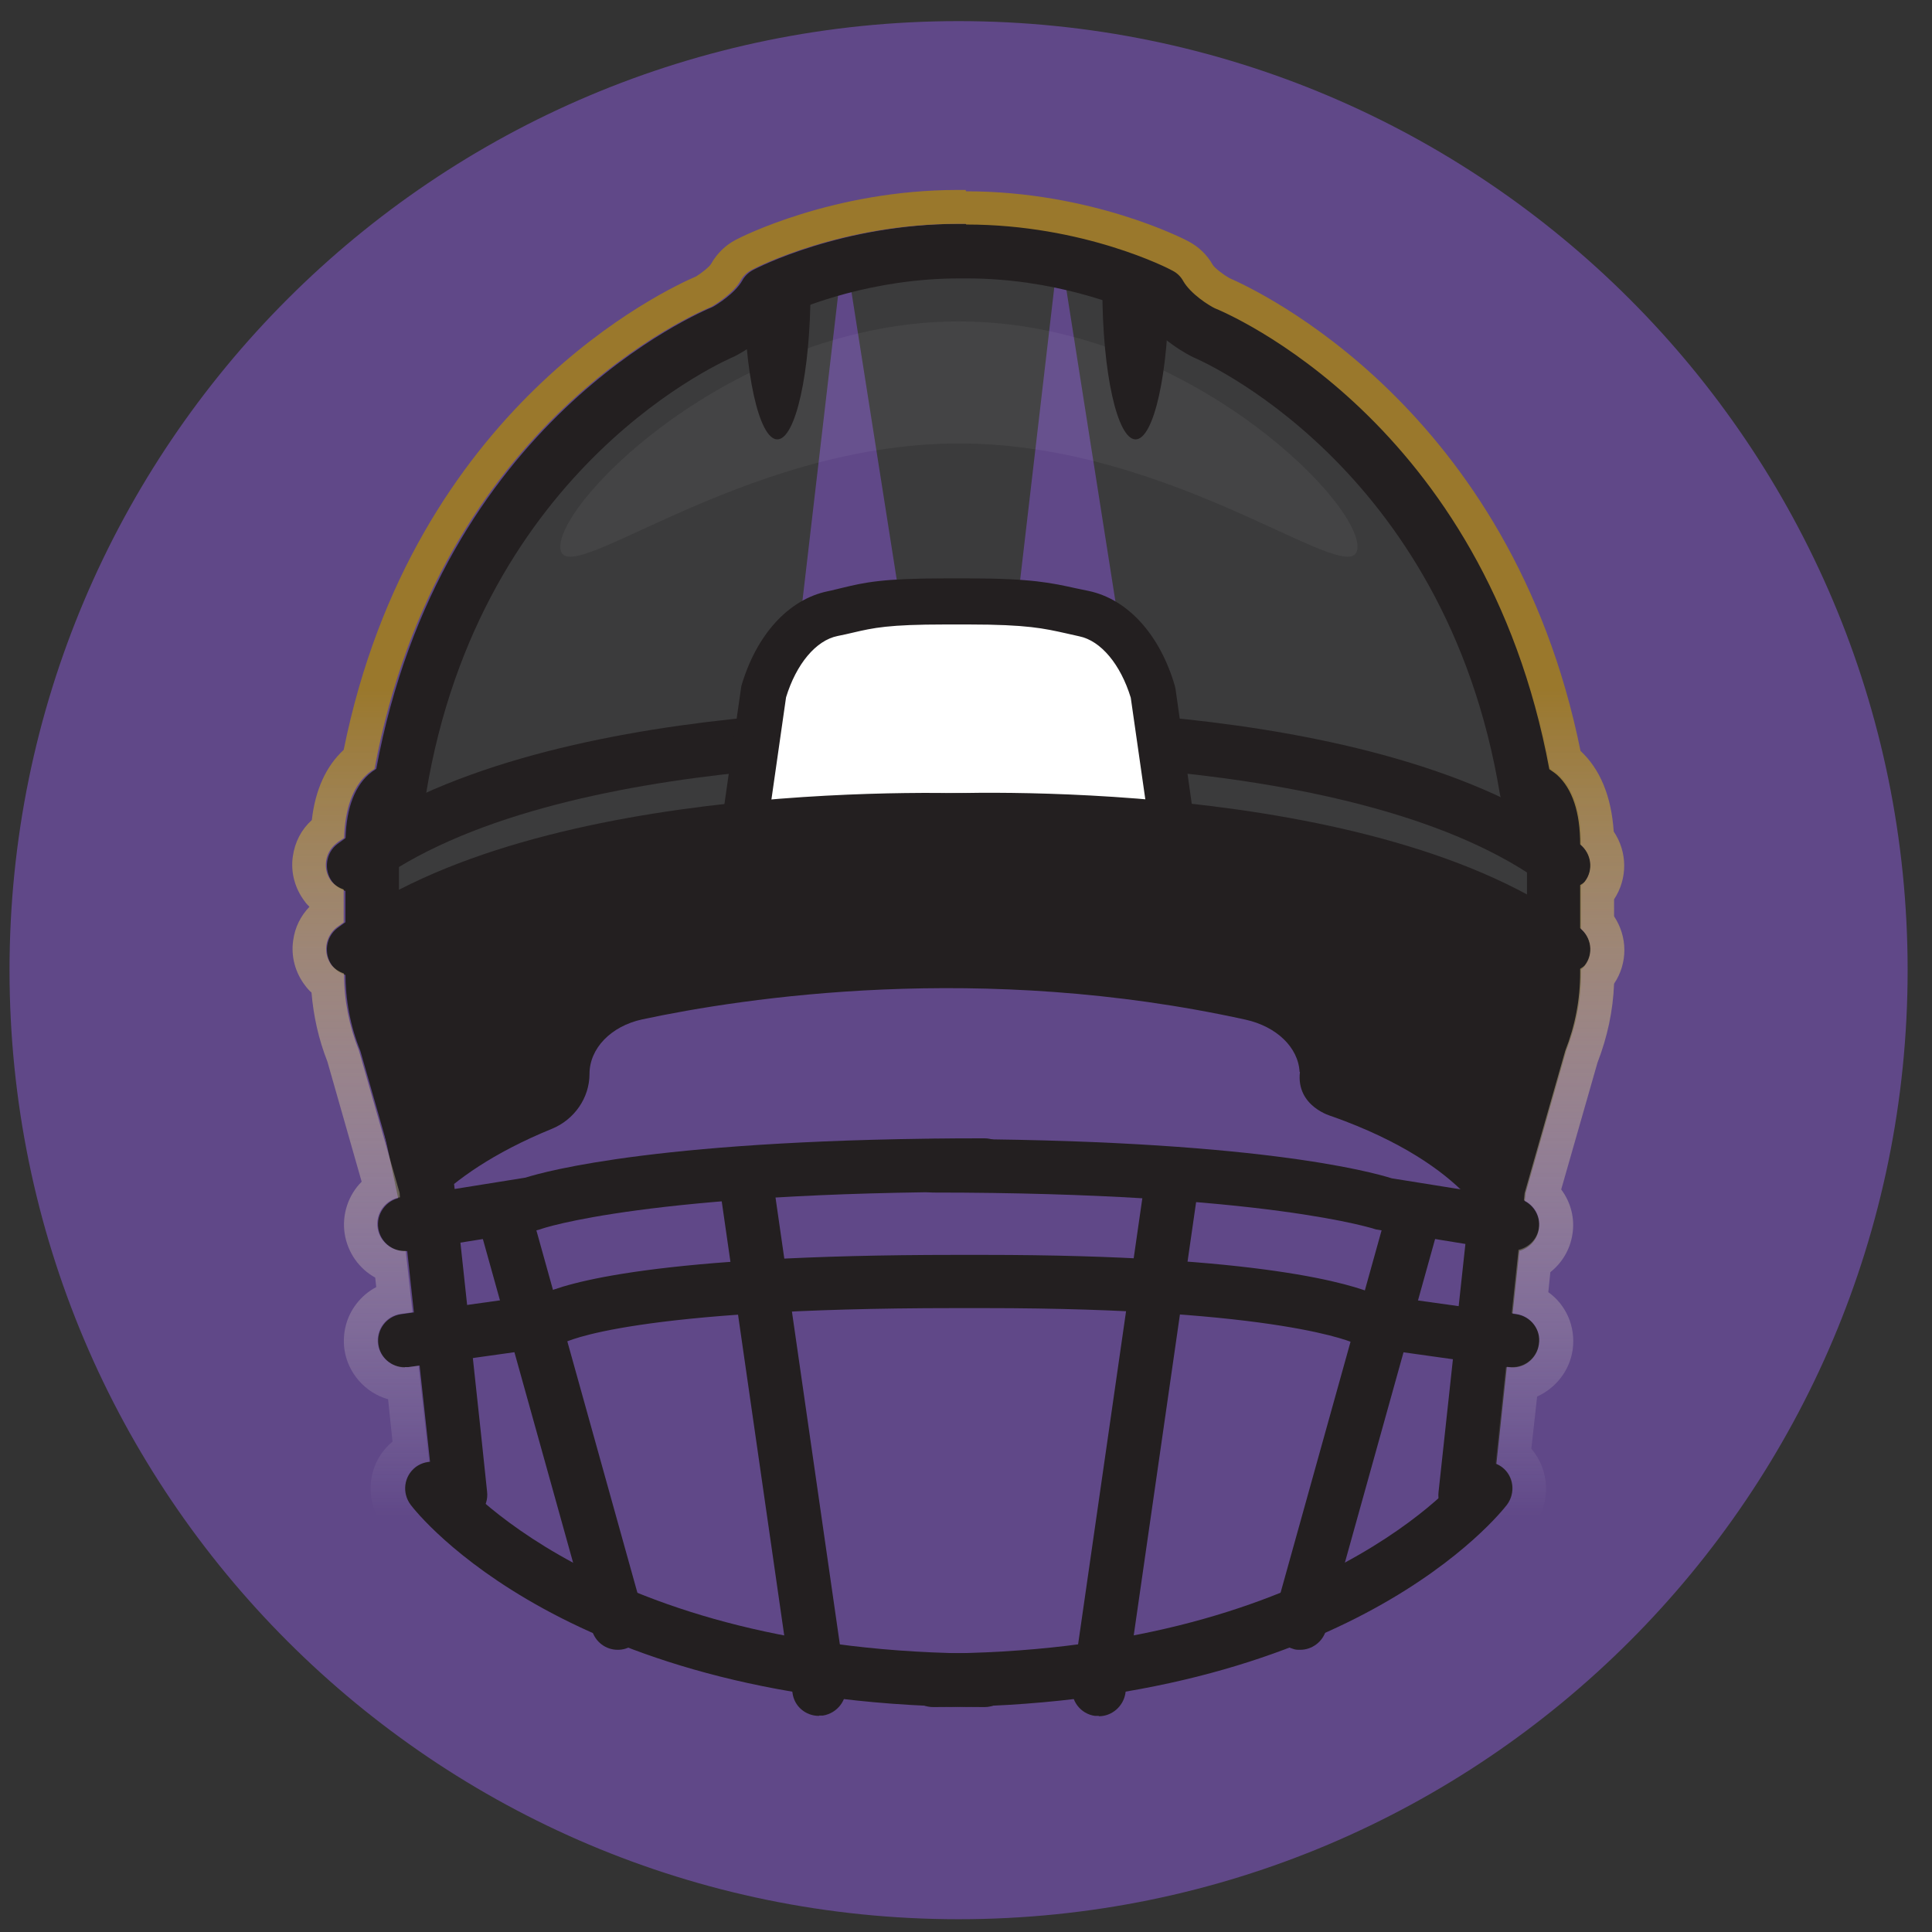
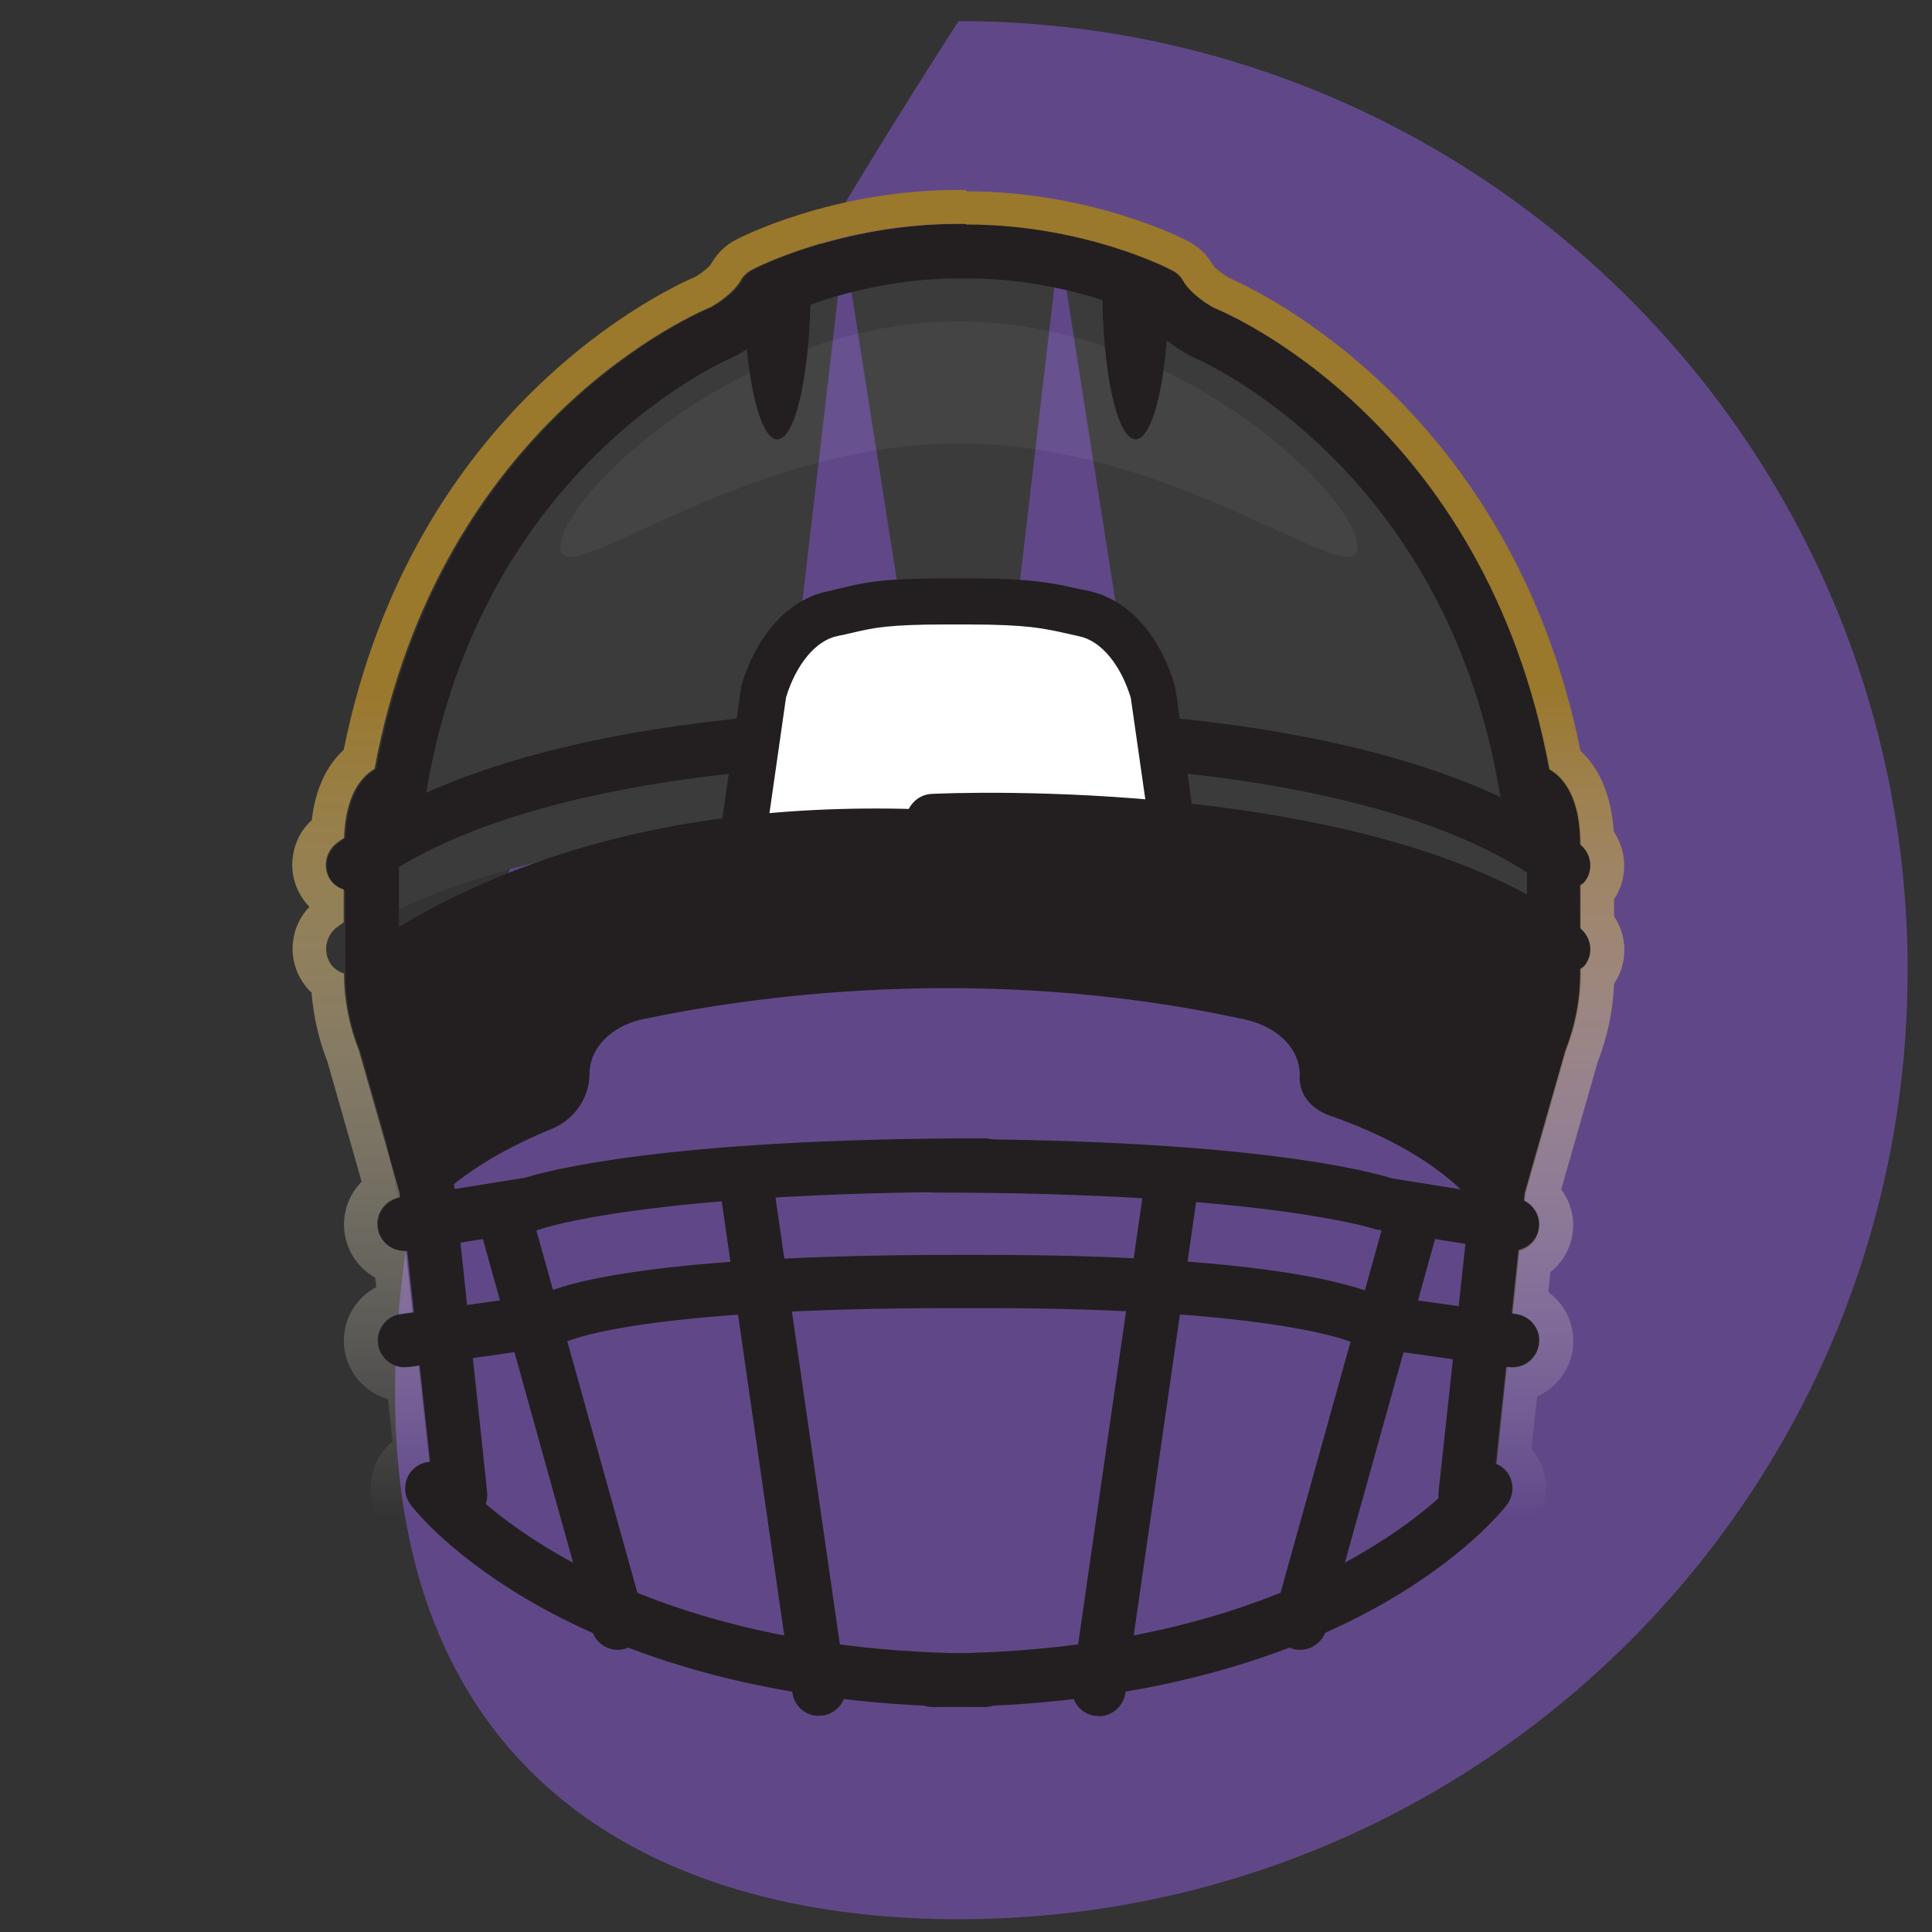
<svg xmlns="http://www.w3.org/2000/svg" width="57" height="57" viewBox="0 0 57 57" fill="none">
  <rect x="0" y="0" width="57" height="57" fill="#333333" stroke="none" />
-   <path d="M28.281 56.623C43.745 56.623 56.281 44.087 56.281 28.623C56.281 13.159 43.745 0.623 28.281 0.623C12.817 0.623 0.281 13.159 0.281 28.623C0.281 44.087 12.817 56.623 28.281 56.623Z" fill="#604888" />
+   <path d="M28.281 56.623C43.745 56.623 56.281 44.087 56.281 28.623C56.281 13.159 43.745 0.623 28.281 0.623C0.281 44.087 12.817 56.623 28.281 56.623Z" fill="#604888" />
  <path d="M45.37 27.343C45.37 15.323 35.27 9.953 35.27 9.953L33.64 8.533C31.92 7.993 29.36 7.173 28.29 7.423C27.22 7.183 24.66 8.003 22.94 8.533L18.48 10.793C18.48 10.793 11.51 19.523 11.41 27.013C11.41 27.013 16.15 24.193 27.95 24.083C39.75 24.203 45.38 27.353 45.38 27.353L45.37 27.343Z" fill="#3B3B3C" />
  <path d="M29.044 50.364C16.784 50.364 12.294 44.634 12.114 44.394C11.854 44.044 11.914 43.554 12.264 43.284C12.614 43.024 13.104 43.084 13.374 43.434C13.414 43.484 17.644 48.784 29.044 48.784C29.484 48.784 29.834 49.134 29.834 49.574C29.834 50.014 29.484 50.364 29.044 50.364Z" fill="#231F20" />
  <path d="M18.223 48.674C17.873 48.674 17.563 48.444 17.463 48.094L14.073 35.934C13.953 35.514 14.203 35.074 14.623 34.954C15.043 34.834 15.483 35.084 15.603 35.504L18.993 47.664C19.113 48.084 18.863 48.524 18.443 48.644C18.373 48.664 18.303 48.674 18.233 48.674H18.223Z" fill="#231F20" />
  <path d="M11.944 40.343C11.554 40.343 11.214 40.053 11.164 39.663C11.104 39.233 11.404 38.833 11.834 38.773L15.974 38.193C16.694 37.853 19.364 37.023 28.174 37.023H29.044C37.234 37.023 39.924 37.903 40.584 38.193L44.734 38.773C45.164 38.833 45.474 39.233 45.404 39.663C45.344 40.093 44.944 40.403 44.514 40.333L40.094 39.713L39.964 39.633C39.964 39.633 37.814 38.593 29.044 38.593H28.174C18.644 38.593 16.704 39.583 16.624 39.623L16.494 39.693L16.324 39.733L12.054 40.333C12.054 40.333 11.984 40.333 11.944 40.333V40.343Z" fill="#231F20" />
  <path d="M10.432 26.324C10.192 26.324 9.952 26.214 9.802 26.014C9.542 25.664 9.612 25.164 9.952 24.904C15.922 20.384 28.542 20.924 29.082 20.944C29.522 20.964 29.852 21.334 29.832 21.774C29.812 22.214 29.432 22.554 29.002 22.524C28.872 22.524 16.422 21.994 10.902 26.164C10.762 26.274 10.592 26.324 10.422 26.324H10.432Z" fill="#231F20" />
  <path d="M46.141 26.324C45.971 26.324 45.811 26.274 45.661 26.164C40.141 21.994 27.691 22.524 27.561 22.524C27.121 22.544 26.751 22.204 26.731 21.774C26.711 21.344 27.051 20.964 27.481 20.944C28.011 20.924 40.631 20.384 46.611 24.904C46.961 25.164 47.031 25.664 46.761 26.014C46.601 26.224 46.371 26.324 46.131 26.324H46.141Z" fill="#231F20" />
  <path d="M23.641 18.014L26.581 17.894L24.901 7.214L23.641 18.014Z" fill="#604888" />
  <path d="M29.992 18.014L32.932 17.894L31.252 7.214L29.992 18.014Z" fill="#604888" />
  <path d="M21.973 24.474L22.543 20.444C22.903 19.194 23.673 18.304 24.583 18.114C25.493 17.924 25.753 17.754 27.883 17.754H28.583C30.713 17.754 31.073 17.924 31.983 18.114C32.893 18.304 33.663 19.194 34.023 20.444L34.593 24.474" fill="white" />
  <path d="M33.931 24.564L33.361 20.584C33.061 19.604 32.481 18.904 31.841 18.773L31.441 18.683C30.811 18.544 30.311 18.424 28.581 18.424H27.881C26.211 18.424 25.771 18.523 25.171 18.663C25.031 18.694 24.881 18.733 24.711 18.764C24.071 18.893 23.491 19.593 23.191 20.573L22.621 24.553L21.281 24.363L21.871 20.244C22.311 18.733 23.261 17.683 24.421 17.444C24.581 17.413 24.711 17.373 24.851 17.343C25.511 17.183 26.041 17.064 27.871 17.064H28.571C30.451 17.064 31.041 17.203 31.731 17.354L32.111 17.433C33.271 17.674 34.221 18.724 34.661 20.233L34.681 20.323L35.251 24.354L33.911 24.544L33.931 24.564Z" fill="#231F20" />
  <path d="M27.532 50.364C27.092 50.364 26.742 50.014 26.742 49.574C26.742 49.133 27.092 48.783 27.532 48.783C38.942 48.783 43.162 43.483 43.202 43.434C43.472 43.093 43.962 43.023 44.312 43.283C44.662 43.544 44.722 44.044 44.462 44.394C44.272 44.633 39.792 50.364 27.532 50.364Z" fill="#231F20" />
  <path d="M38.353 48.674C38.283 48.674 38.213 48.674 38.143 48.644C37.723 48.524 37.473 48.094 37.593 47.664L40.983 35.504C41.103 35.084 41.533 34.834 41.963 34.954C42.383 35.074 42.633 35.504 42.513 35.934L39.123 48.094C39.023 48.444 38.703 48.674 38.363 48.674H38.353Z" fill="#231F20" />
  <path d="M43.231 44.894C43.231 44.894 43.171 44.894 43.141 44.894C42.711 44.843 42.391 44.453 42.441 44.023L43.421 34.974C43.421 34.974 43.431 34.883 43.451 34.843L44.681 30.544C44.681 30.544 44.701 30.483 44.711 30.463C44.941 29.904 45.051 29.314 45.051 28.713V24.933C45.051 24.393 44.951 24.154 44.911 24.073C44.581 24.023 44.311 23.764 44.251 23.424C42.641 13.664 35.281 10.573 35.211 10.543C35.061 10.473 34.221 10.034 33.701 9.304C33.111 9.034 31.091 8.214 28.531 8.214H28.301C25.741 8.214 23.721 9.034 23.131 9.304C22.611 10.034 21.771 10.463 21.671 10.514C21.541 10.573 14.181 13.653 12.571 23.413C12.511 23.753 12.241 24.014 11.911 24.064C11.861 24.143 11.771 24.373 11.771 24.924V28.703C11.771 29.303 11.891 29.893 12.111 30.453C12.121 30.483 12.131 30.503 12.141 30.534L13.371 34.834C13.371 34.834 13.391 34.923 13.401 34.964L14.191 42.303L14.371 44.014C14.421 44.444 14.101 44.843 13.671 44.883C13.241 44.934 12.851 44.614 12.801 44.184L11.831 35.203L10.631 31.003C10.331 30.264 10.191 29.494 10.191 28.694V24.913C10.191 23.953 10.421 23.264 10.871 22.854C10.951 22.784 11.021 22.733 11.101 22.683C13.011 12.383 20.701 9.194 21.031 9.054C21.141 8.994 21.691 8.654 21.901 8.274C21.971 8.144 22.091 8.034 22.221 7.964C22.331 7.904 24.851 6.604 28.311 6.604H28.541C32.001 6.604 34.521 7.904 34.621 7.964C34.751 8.034 34.871 8.144 34.941 8.274C35.161 8.654 35.701 8.994 35.871 9.074C36.141 9.184 43.831 12.364 45.741 22.674C45.811 22.724 45.891 22.773 45.971 22.843C46.421 23.253 46.651 23.944 46.651 24.904V28.683C46.651 29.483 46.501 30.253 46.211 30.994L45.011 35.194L44.041 44.173C44.001 44.584 43.651 44.883 43.251 44.883L43.231 44.894Z" fill="#231F20" />
  <path d="M11.943 36.914C11.562 36.914 11.223 36.634 11.162 36.244C11.092 35.814 11.393 35.404 11.822 35.334L15.502 34.744C16.073 34.564 19.562 33.584 29.043 33.584C29.483 33.584 29.832 33.934 29.832 34.374C29.832 34.814 29.483 35.164 29.043 35.164C19.183 35.164 15.982 36.244 15.953 36.264L15.812 36.304L12.072 36.904C12.072 36.904 11.992 36.914 11.943 36.914Z" fill="#231F20" />
  <path d="M44.62 36.913C44.62 36.913 44.541 36.913 44.49 36.904L40.6 36.273C40.6 36.273 37.38 35.184 27.52 35.184C27.081 35.184 26.73 34.834 26.73 34.394C26.73 33.953 27.081 33.603 27.52 33.603C37.001 33.603 40.49 34.584 41.06 34.764L44.74 35.353C45.17 35.423 45.471 35.824 45.401 36.264C45.34 36.654 45.001 36.934 44.62 36.934V36.913Z" fill="#231F20" />
-   <path d="M10.432 28.803C10.192 28.803 9.952 28.693 9.802 28.493C9.542 28.143 9.612 27.643 9.952 27.383C15.922 22.863 28.542 23.403 29.082 23.423C29.522 23.443 29.852 23.813 29.832 24.253C29.812 24.693 29.432 25.033 29.002 25.003C28.872 25.003 16.422 24.473 10.902 28.643C10.762 28.753 10.592 28.803 10.422 28.803H10.432Z" fill="#231F20" />
  <path d="M46.141 28.803C45.971 28.803 45.811 28.753 45.661 28.643C40.141 24.473 27.691 24.993 27.561 25.003C27.131 25.023 26.751 24.683 26.731 24.253C26.711 23.823 27.051 23.443 27.481 23.423C28.011 23.393 40.631 22.863 46.611 27.383C46.961 27.643 47.031 28.143 46.761 28.493C46.601 28.703 46.371 28.803 46.131 28.803H46.141Z" fill="#231F20" />
  <path d="M24.161 50.624C23.771 50.624 23.431 50.344 23.381 49.944L21.191 34.734C21.131 34.304 21.431 33.904 21.861 33.834C22.291 33.774 22.691 34.074 22.761 34.504L24.951 49.714C25.011 50.144 24.711 50.544 24.281 50.614C24.241 50.614 24.201 50.614 24.171 50.614L24.161 50.624Z" fill="#231F20" />
  <path d="M32.413 50.624C32.413 50.624 32.333 50.624 32.303 50.624C31.873 50.564 31.573 50.164 31.633 49.724L33.823 34.514C33.883 34.084 34.283 33.784 34.723 33.844C35.153 33.904 35.453 34.304 35.393 34.744L33.203 49.954C33.143 50.344 32.803 50.634 32.423 50.634L32.413 50.624Z" fill="#231F20" />
  <path opacity="0.05" d="M40.051 16.133C40.051 17.593 34.781 13.083 28.291 13.083C21.801 13.083 16.531 17.593 16.531 16.133C16.531 14.673 21.801 9.483 28.291 9.483C34.781 9.483 40.051 14.673 40.051 16.133Z" fill="white" />
  <path d="M22.933 12.963C23.473 12.963 23.913 10.983 23.913 8.533H21.953C21.953 10.983 22.393 12.963 22.933 12.963Z" fill="#231F20" />
  <path d="M33.503 12.963C34.043 12.963 34.483 10.983 34.483 8.533H32.523C32.523 10.983 32.963 12.963 33.503 12.963Z" fill="#231F20" />
  <path d="M38.342 31.624C38.302 30.894 37.652 30.284 36.752 30.084C28.942 28.364 21.952 29.434 18.952 30.074C18.022 30.274 17.392 30.934 17.392 31.684C17.392 32.394 16.942 33.034 16.282 33.304C12.752 34.744 11.992 36.504 11.992 36.504L10.262 28.344C24.152 18.294 46.172 28.254 46.172 28.254L44.072 36.434C44.072 36.434 43.442 34.404 39.292 32.934C39.292 32.934 38.232 32.654 38.352 31.624H38.342Z" fill="#231F20" />
  <path d="M28.51 6.624C31.97 6.624 34.49 7.924 34.59 7.984C34.73 8.054 34.84 8.164 34.91 8.294C35.13 8.674 35.67 9.014 35.84 9.094C36.11 9.204 43.8 12.383 45.71 22.694C45.78 22.744 45.86 22.794 45.94 22.863C46.39 23.273 46.62 23.963 46.62 24.913C46.95 25.183 47.02 25.663 46.76 26.003C46.72 26.053 46.67 26.084 46.62 26.113V27.384C46.95 27.654 47.02 28.134 46.76 28.474C46.72 28.523 46.67 28.553 46.62 28.584V28.694C46.62 29.494 46.47 30.264 46.18 31.003L44.98 35.203L44.96 35.413C45.27 35.563 45.46 35.883 45.4 36.243C45.35 36.563 45.1 36.803 44.8 36.873L44.6 38.743L44.73 38.764C45.16 38.824 45.47 39.224 45.4 39.654C45.35 40.044 45.01 40.334 44.62 40.334C44.58 40.334 44.54 40.334 44.51 40.334H44.43L44.12 43.184C44.18 43.214 44.25 43.233 44.3 43.273C44.65 43.533 44.71 44.033 44.45 44.383C44.34 44.523 42.77 46.514 39.07 48.163C38.95 48.474 38.66 48.673 38.34 48.673C38.27 48.673 38.2 48.673 38.13 48.644C38.1 48.633 38.07 48.614 38.04 48.593C36.68 49.114 35.06 49.574 33.19 49.894V49.944C33.13 50.334 32.79 50.623 32.4 50.623C32.36 50.623 32.32 50.623 32.29 50.623C32 50.584 31.78 50.383 31.68 50.123C30.93 50.214 30.13 50.273 29.3 50.313C29.22 50.343 29.13 50.364 29.04 50.364C28.78 50.364 28.54 50.343 28.28 50.343C28.02 50.343 27.78 50.364 27.52 50.364C27.43 50.364 27.34 50.343 27.26 50.313C26.43 50.273 25.63 50.214 24.88 50.123C24.78 50.373 24.56 50.574 24.27 50.623C24.23 50.623 24.19 50.623 24.16 50.623C23.77 50.623 23.43 50.343 23.38 49.944V49.894C21.5 49.574 19.88 49.114 18.52 48.593C18.49 48.603 18.46 48.633 18.43 48.644C18.36 48.663 18.29 48.673 18.22 48.673C17.9 48.673 17.61 48.474 17.49 48.163C13.8 46.514 12.22 44.523 12.11 44.383C11.85 44.033 11.91 43.544 12.26 43.273C12.38 43.184 12.52 43.144 12.66 43.133L12.35 40.294L12.04 40.334C12.04 40.334 11.97 40.334 11.93 40.334C11.54 40.334 11.2 40.044 11.15 39.654C11.09 39.224 11.39 38.824 11.82 38.764L12.17 38.714L11.97 36.904C11.97 36.904 11.94 36.904 11.92 36.904C11.54 36.904 11.2 36.623 11.14 36.233C11.07 35.803 11.37 35.394 11.8 35.324L11.79 35.194L10.59 30.994C10.3 30.264 10.15 29.503 10.15 28.724C10.01 28.674 9.88 28.593 9.78 28.474C9.52 28.123 9.59 27.634 9.93 27.363C10 27.314 10.07 27.264 10.14 27.213V26.244C10 26.194 9.87 26.113 9.77 25.994C9.51 25.643 9.58 25.154 9.92 24.884C9.99 24.823 10.07 24.773 10.15 24.724C10.18 23.873 10.4 23.233 10.82 22.854C10.89 22.784 10.97 22.733 11.05 22.683C12.96 12.383 20.65 9.194 20.98 9.054C21.09 8.994 21.64 8.654 21.85 8.274C21.92 8.144 22.04 8.034 22.17 7.964C22.28 7.904 24.8 6.604 28.26 6.604H28.49M28.49 5.604H28.26C24.56 5.604 21.82 7.014 21.71 7.074C21.4 7.234 21.15 7.484 20.98 7.784C20.93 7.874 20.7 8.054 20.54 8.154C19.68 8.524 12.19 11.973 10.14 22.123C9.62 22.604 9.3 23.303 9.2 24.194C8.89 24.474 8.7 24.843 8.64 25.264C8.57 25.733 8.7 26.213 8.99 26.593C9.03 26.654 9.08 26.703 9.13 26.753C8.87 27.023 8.7 27.363 8.65 27.744C8.58 28.213 8.71 28.694 9 29.073C9.06 29.154 9.12 29.224 9.19 29.284C9.25 29.983 9.4 30.663 9.66 31.323L10.67 34.864C10.28 35.254 10.08 35.824 10.17 36.404C10.26 36.964 10.6 37.434 11.07 37.694L11.1 37.974C10.87 38.093 10.67 38.264 10.51 38.474C10.22 38.853 10.1 39.324 10.16 39.803C10.26 40.514 10.78 41.093 11.45 41.283L11.58 42.533C11.23 42.824 11.01 43.224 10.95 43.673C10.89 44.144 11.01 44.623 11.3 45.004C11.47 45.233 13.06 47.233 16.77 48.953C17.1 49.404 17.63 49.684 18.2 49.684C18.29 49.684 18.38 49.684 18.47 49.663C19.75 50.133 21.15 50.514 22.63 50.794C22.95 51.303 23.52 51.633 24.15 51.633C24.23 51.633 24.32 51.633 24.4 51.614C24.76 51.563 25.08 51.413 25.33 51.184C25.87 51.233 26.45 51.273 27.09 51.313C27.21 51.343 27.35 51.373 27.52 51.373C27.69 51.373 27.85 51.373 28.01 51.364C28.1 51.364 28.2 51.364 28.3 51.364C28.36 51.364 28.45 51.364 28.54 51.364C28.7 51.364 28.86 51.373 29.03 51.373C29.2 51.373 29.34 51.343 29.46 51.313C30.1 51.283 30.68 51.243 31.22 51.184C31.47 51.413 31.79 51.563 32.14 51.614C32.23 51.623 32.31 51.633 32.4 51.633C33.03 51.633 33.6 51.303 33.92 50.794C35.4 50.514 36.79 50.133 38.08 49.663C38.17 49.673 38.26 49.684 38.35 49.684C38.93 49.684 39.45 49.404 39.78 48.953C43.48 47.233 45.07 45.233 45.25 45.004C45.77 44.324 45.72 43.373 45.18 42.743L45.35 41.203C45.9 40.953 46.31 40.444 46.4 39.813C46.49 39.133 46.2 38.493 45.68 38.123L45.74 37.533C46.08 37.264 46.32 36.873 46.39 36.423C46.47 35.944 46.34 35.464 46.06 35.093L47.13 31.354C47.42 30.604 47.59 29.823 47.62 29.023C48.03 28.413 48.02 27.634 47.62 27.034V26.534C48.03 25.913 48.01 25.123 47.61 24.534C47.54 23.494 47.21 22.694 46.63 22.154C44.58 12.014 37.05 8.544 36.27 8.204C36.11 8.114 35.84 7.914 35.78 7.814C35.61 7.514 35.36 7.274 35.05 7.114C34.94 7.054 32.21 5.644 28.5 5.644L28.49 5.604Z" fill="url(#paint0_linear_1019_140948)" />
  <defs>
    <linearGradient id="paint0_linear_1019_140948" x1="28.29" y1="5.624" x2="28.29" y2="51.623" gradientUnits="userSpaceOnUse">
      <stop offset="0.32" stop-color="#9A782C" />
      <stop offset="0.85" stop-color="white" stop-opacity="0" />
    </linearGradient>
  </defs>
</svg>